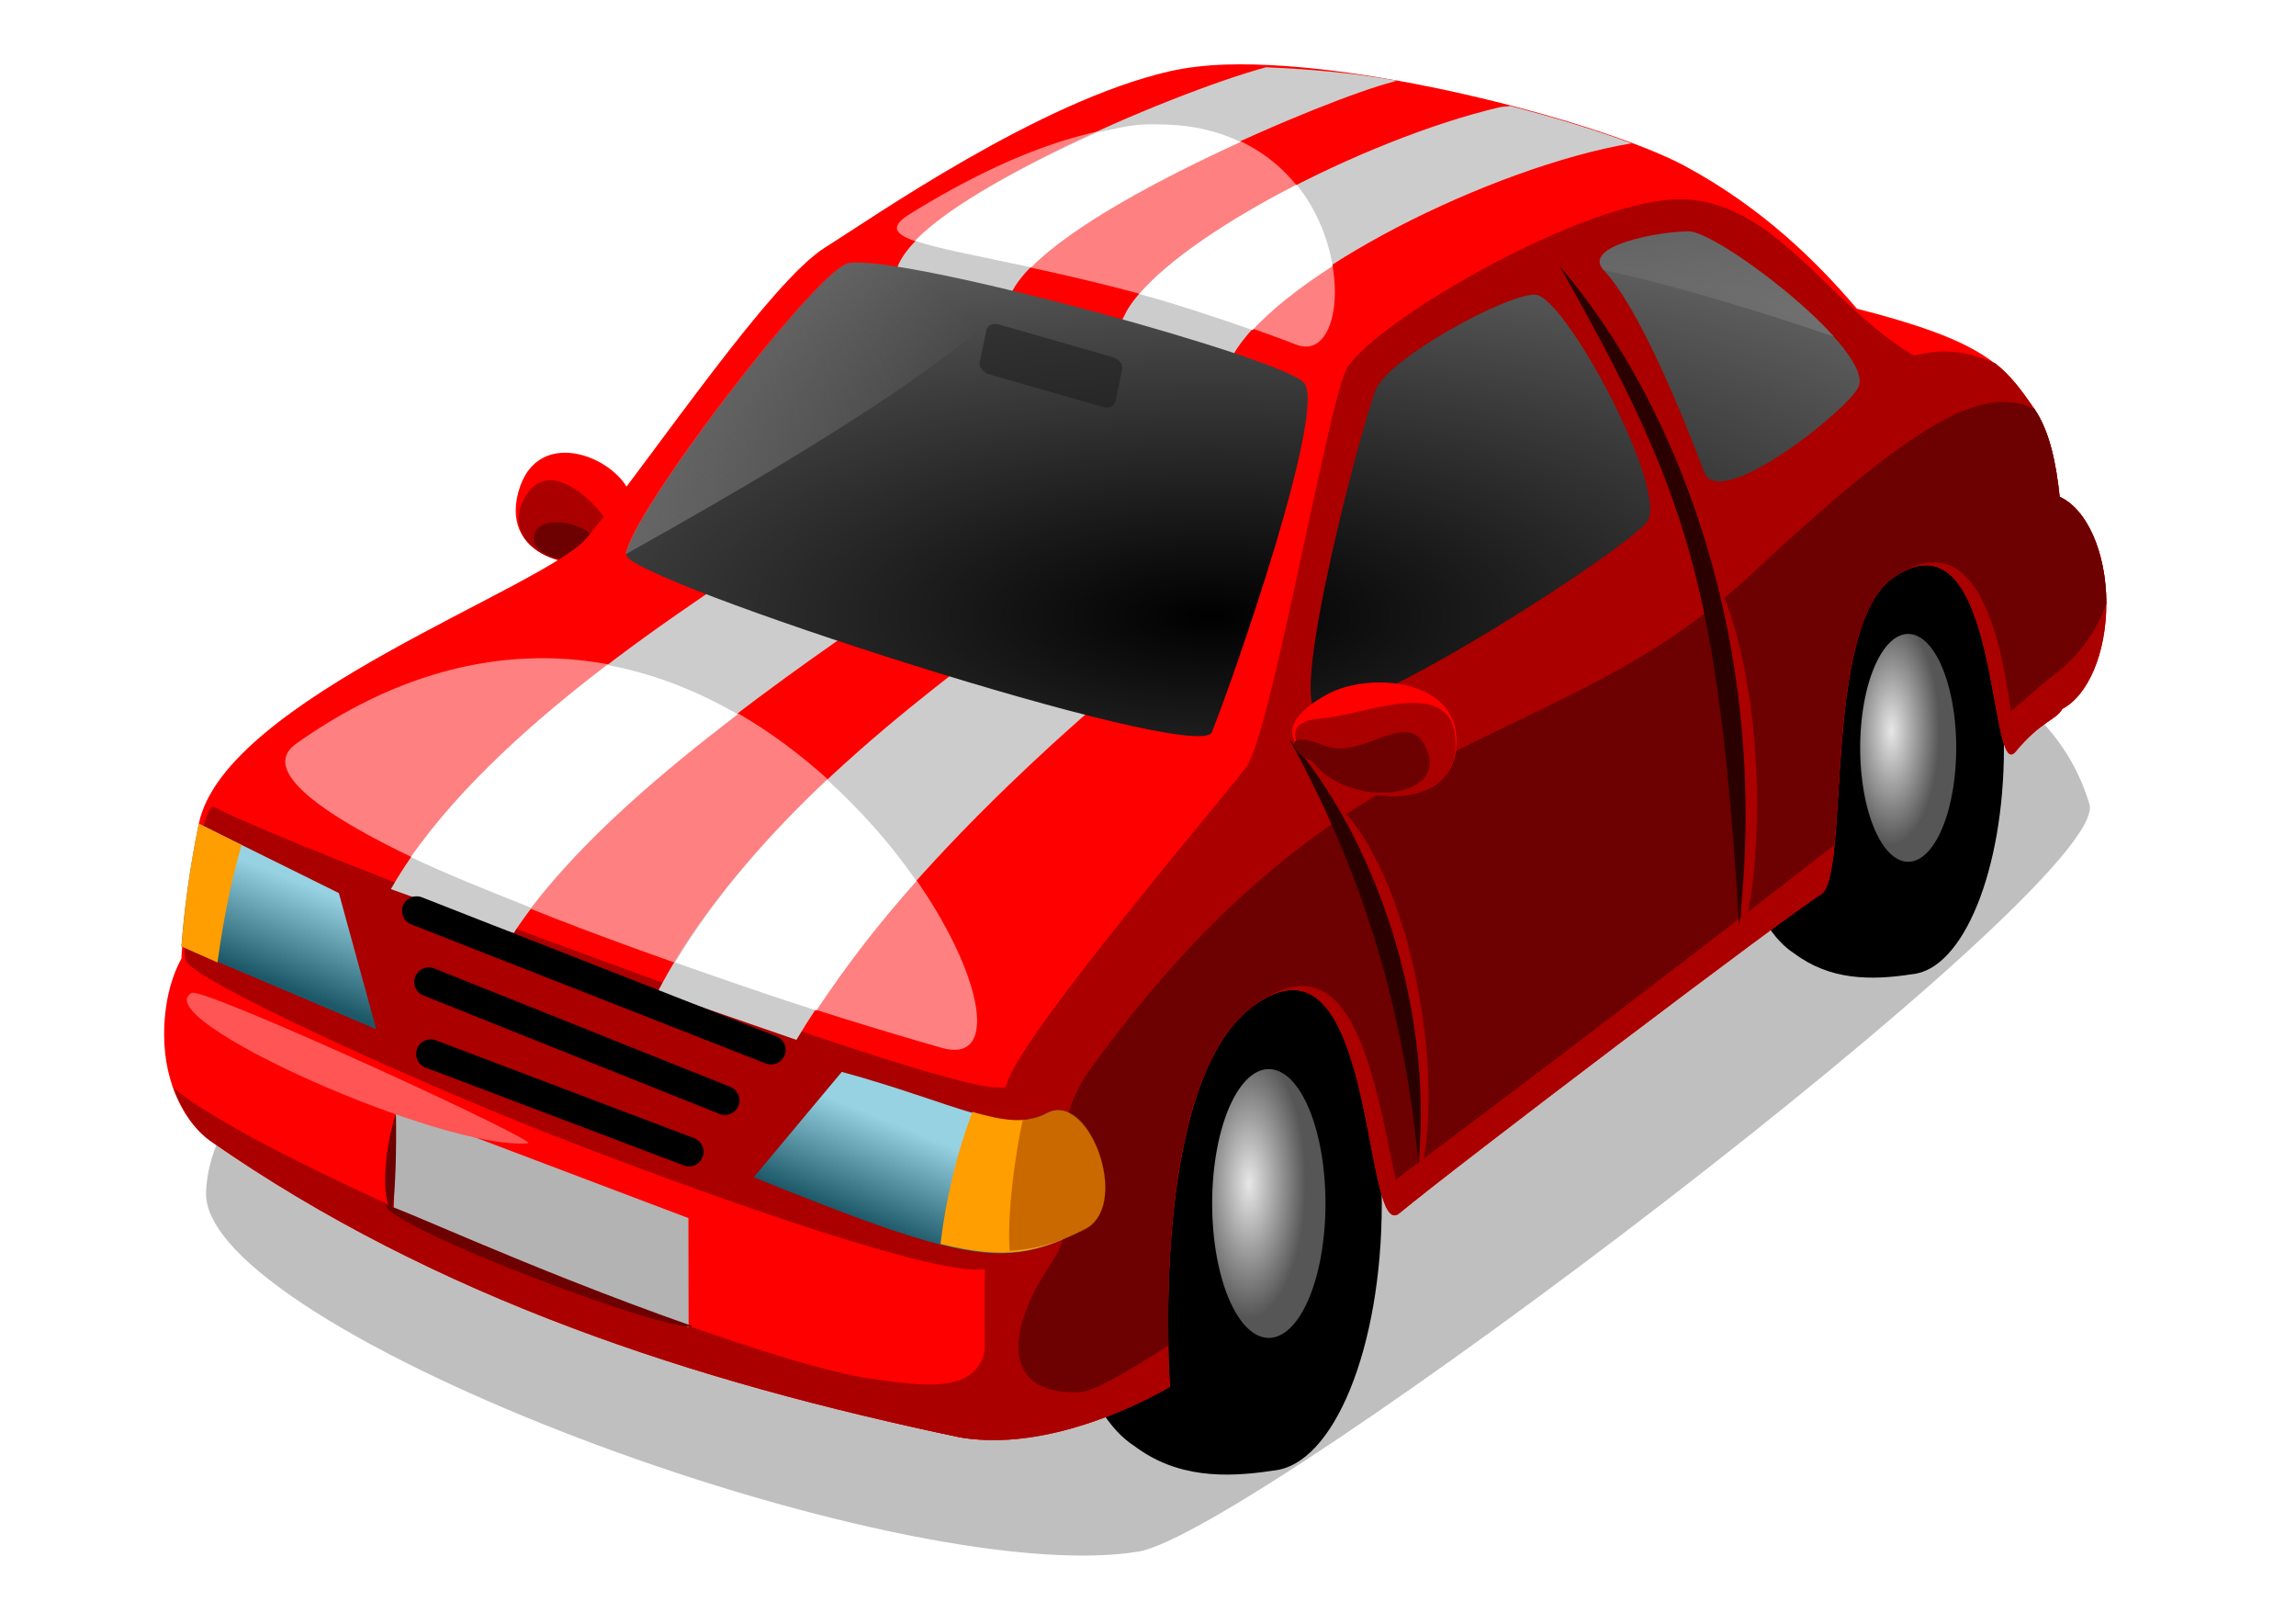
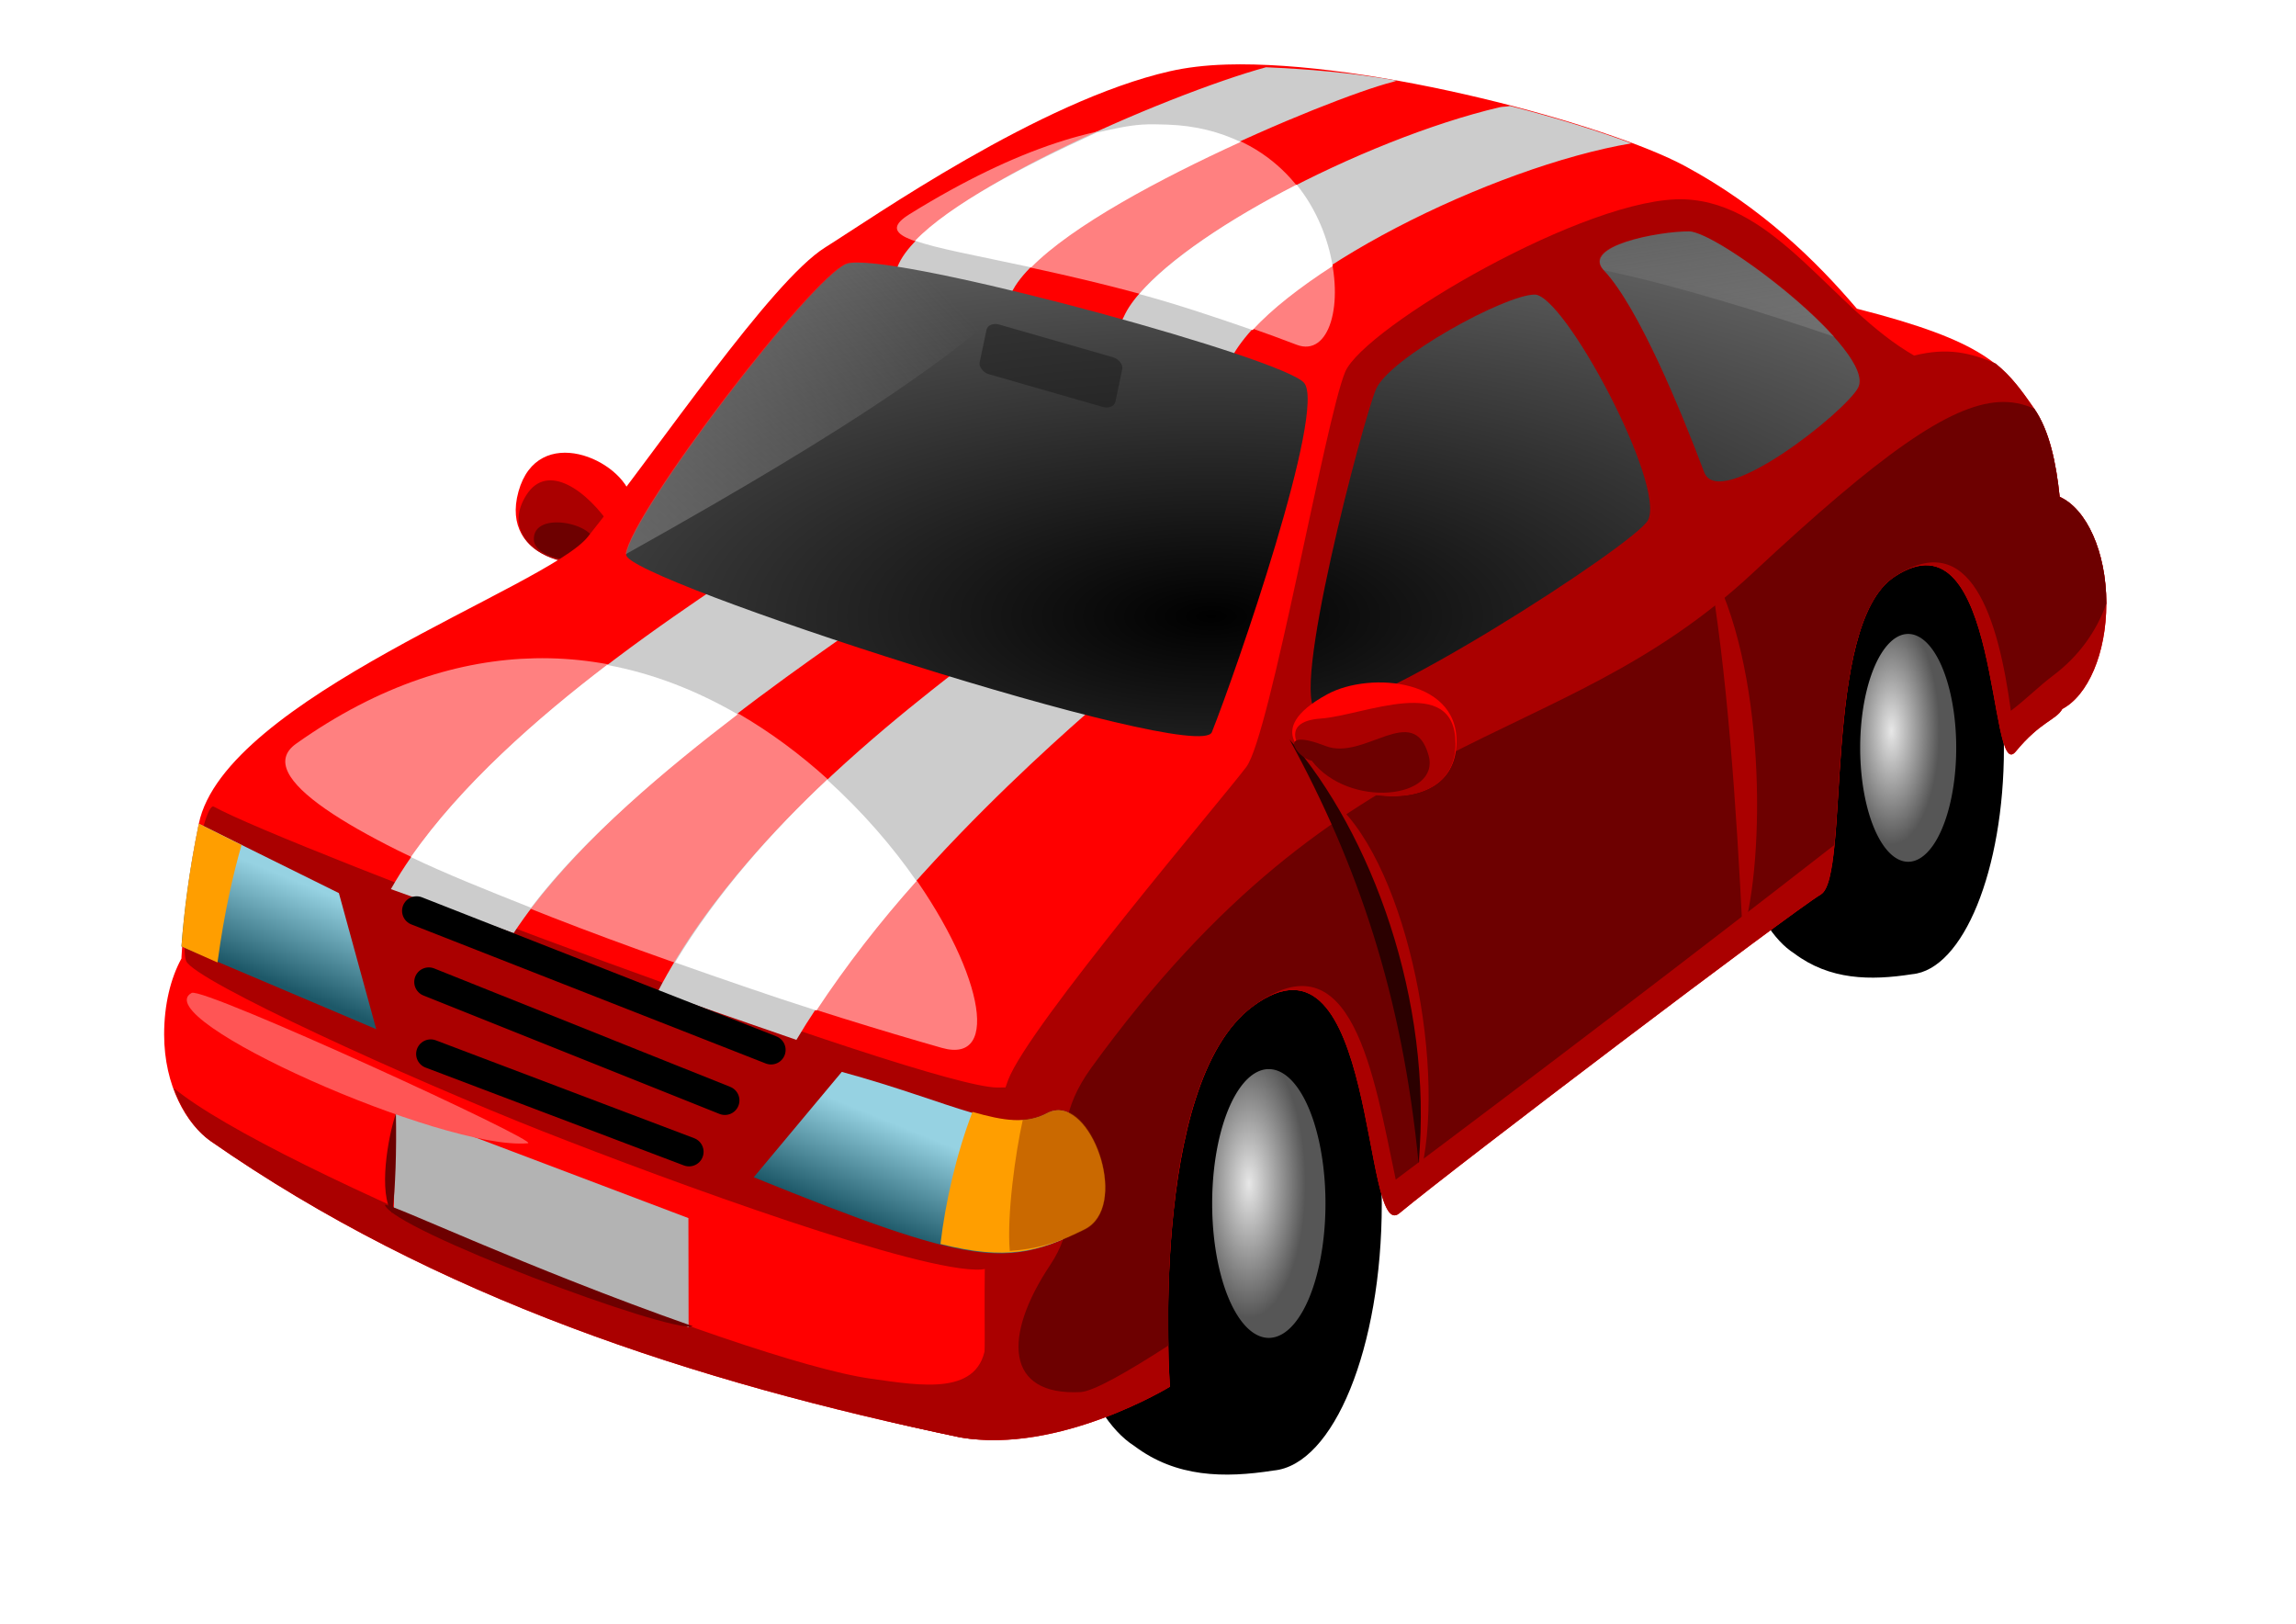
<svg xmlns="http://www.w3.org/2000/svg" xmlns:xlink="http://www.w3.org/1999/xlink" viewBox="0 0 1052.4 744.09">
  <defs>
    <linearGradient id="a">
      <stop stop-color="#666" offset="0" />
      <stop stop-color="#ababab" stop-opacity="0" offset="1" />
    </linearGradient>
    <linearGradient id="d" x1="11.685" gradientUnits="userSpaceOnUse" y1="33.647" gradientTransform="translate(-95.619 79.961) scale(19.566)" x2="10.783" y2="35.871">
      <stop stop-color="#96d2e2" offset="0" />
      <stop stop-color="#1d5868" offset="1" />
    </linearGradient>
    <linearGradient id="f" x1="22.901" xlink:href="#a" gradientUnits="userSpaceOnUse" y1="27.156" gradientTransform="translate(-95.619 79.961) scale(19.566)" x2="21.304" y2="16.709" />
    <linearGradient id="g" x1="9.65" xlink:href="#a" gradientUnits="userSpaceOnUse" y1="29.287" gradientTransform="translate(-95.619 79.961) scale(19.566)" x2="20.748" y2="18.285" />
    <radialGradient id="c" gradientUnits="userSpaceOnUse" cy="-15.034" cx="22.682" gradientTransform="matrix(1 0 0 2.371 0 19.952)" r="3.243">
      <stop stop-color="#e7e7e7" offset="0" />
      <stop stop-color="#565656" offset="1" />
    </radialGradient>
    <radialGradient id="e" gradientUnits="userSpaceOnUse" cy="30.67" cx="25.501" gradientTransform="matrix(29.116 0 0 11.615 -339.17 200.35)" r="15.188">
      <stop offset="0" />
      <stop stop-color="#5e5e5e" offset="1" />
    </radialGradient>
    <filter id="b" color-interpolation-filters="sRGB">
      <feGaussianBlur stdDeviation=".573" />
    </filter>
  </defs>
  <g transform="translate(151.9 -274.141)">
    <path d="M131.39 525.19c-14.519 13.473-54.467 6.046-45.646-25.747 8.822-31.793 47.57-14.892 51.868 3.143-2.893 12.167-5.581 12.756-6.222 22.605z" fill="red" />
    <path d="M131.39 525.19c-15.597 16.706-57.979 1.242-42.087-24.085 9.721-15.493 28.094-2.041 39.129 14.646-2.893 12.167 3.598-.41 2.957 9.439z" fill="#a00" />
-     <path opacity=".5" filter="url(#b)" transform="translate(-168.7 -28.511) scale(22.696)" d="M4.902 37.413c-.088 2.787 13.92 8.038 18.822 7.254 2.332-.373 19.696-13.492 19.213-15.097-2.94-9.803-37.8.368-38.035 7.843z" />
    <g color="#000">
      <path d="M681.788 507.103c-24.165 0-43.831 46.614-43.831 103.923 0 48.01 13.85 88.188 32.52 100.034 16.26 12.252 34.927 12.54 54.081 9.544 23.367-2.148 42.064-47.63 42.064-103.568 0-57.31-19.664-103.923-43.832-103.923-18.117 10.33-23.59 3.624-41.004-6.009z" />
      <path d="M27.058-14.548a3.243 7.691 0 11-6.487 0 3.243 7.691 0 116.487 0z" fill="url(#c)" transform="translate(561.115 715.613) scale(6.787)" />
    </g>
    <g color="#000">
      <path d="M381.366 696.174c-28.51 0-51.713 54.995-51.713 122.608 0 56.643 16.34 104.046 38.368 118.022 19.183 14.455 41.207 14.794 63.805 11.26 27.57-2.534 49.627-56.193 49.627-122.19 0-67.615-23.2-122.61-51.713-122.61-21.375 12.188-27.832 4.276-48.376-7.089z" />
      <path d="M27.058-14.548a3.243 7.691 0 11-6.487 0 3.243 7.691 0 116.487 0z" fill="url(#c)" transform="matrix(8.007 0 0 8.007 238.994 942.176)" />
    </g>
    <path d="M119.91 525.04c-5.31 10.076-26.593 4.82-27.1-3.336-.916-14.797 32.479-6.873 27.1 3.336z" fill="#6d0000" />
    <path d="M410.02 303.73c-9.522.288-18.216 1.361-25.68 3.057-59.714 13.571-136.31 67.18-158.02 80.751-24.896 15.56-76.262 91.966-108.83 132.68C99.228 543.045-49 594.235-60.77 651.628c-4.929 24.027-6.917 43.974-7.949 61.144-.011.193.012.421 0 .612-4.978 9.093-7.948 21.161-7.948 34.85 0 23.635 10.341 41.21 21.399 48.913 103.03 71.774 222.02 110.38 343.63 135.74 45.224 7.787 95.994-23.234 95.994-23.234s-9.862-138.74 37.908-174.26c57.199-42.528 50.007 109.07 67.257 94.771 26.764-22.179 179.64-137.99 193.21-146.13 13.571-8.143.283-123.29 33.629-145.52 48.857-32.57 42.933 95.517 55.64 80.096 11.467-13.917 18.588-14.45 21.399-19.566 11.739-6.192 20.178-25.423 20.178-48.302 0-23.635-9.062-43.425-21.399-48.913-1.613-15.62-4.71-30.36-11.617-40.354-13.806-19.977-23.054-31.026-81.334-45.863-18.589-21.816-43.593-46.407-78.877-65.409-35.04-18.889-143.67-48.489-210.33-46.482z" fill="red" color="#000" />
    <path d="M383.12 331.25c-29.195-.983-67.784 9.896-118 40.966-30.063 18.598 58.461 14.249 177.31 59.92 29.964 11.514 28.276-97.937-59.309-100.89zM93.31 575.82c-33.963.695-71.171 11.969-109.45 39.131-41.61 29.53 187.16 108.58 295.93 139.41 55.86 15.82-39.31-181.56-186.48-178.54z" fill="#ff8080" />
    <path d="M620.35 365.5c-44.061-1.88-147.19 58.733-155.69 79.129-9.065 21.755-34.41 166.48-45.287 180.98-10.878 14.504-99.742 118.65-109.17 143.45-13.784 36.268-10.111 109.27-10.857 127.07-.636 15.163-13.73 27.919-44.023 29.433 11.02 2.544 21.943 5.028 33.018 7.337 45.224 7.787 95.994-23.234 95.994-23.234s-9.862-138.74 37.908-174.26c57.199-42.528 50.007 109.07 67.257 94.771 26.764-22.179 179.64-137.99 193.21-146.13 13.571-8.143.283-123.29 33.629-145.52 48.857-32.57 42.933 95.517 55.64 80.096 11.467-13.917 18.588-14.452 21.399-19.567 11.739-6.192 20.178-25.423 20.178-48.302 0-23.635-9.062-43.425-21.399-48.913-1.613-15.62-4.71-30.36-11.617-40.354-5.497-7.956-10.294-14.86-17.731-20.787-11.758-4.956-22.119-7.41-37.34-3.605-37.415-21.384-62.897-69.798-105.12-71.6z" fill="#a00" color="#000" />
    <path d="M335.89 758.03c-19.943 5.439.474 14.84-30.821 14.504-33.462-.36-326.35-110.59-358.97-128.72-5.012-2.784-16.317 61.642-12.691 70.708 3.626 9.065 103.34 54.39 163.17 77.96 59.83 23.569 174.05 65.268 201.25 63.456 27.195-1.813 72.522-97.903 38.073-97.903z" fill="#a00" />
    <path d="M45.512 757.15L163.922 802M44.647 724.16l135.71 54.28" stroke="#000" stroke-linecap="round" stroke-width="13.345" fill="none" />
    <path d="M-60.768 651.64c-4.484 21.859-6.755 40.099-7.949 56.251l89.269 37.91-17.12-62.37-64.201-31.79zm294.71 113.73l-40.354 48.302c100.63 40.812 116.07 41.506 151.63 23.845 21.585-10.719 2.042-63.456-17.12-53.194-19.161 10.263-42.243-4.795-94.159-18.955z" fill="url(#d)" />
    <path d="M428.37 304.97c-44.008 11.978-160.5 61.376-169.37 92.936-4.252 15.147-51.532 118.7-56.251 126.57-4.72 7.866-130.26 77.305-175.48 157.14l56.251 20.178c45.789-69.76 160.45-140.63 173.04-151.64 12.586-11.013 44.184-125 56.863-144.91 22.506-35.331 143.14-85.921 173.03-93.548.731-.193 1.236-.386 1.834-.612-20.746-3.695-41.399-5.327-59.913-6.115zm111.89 17.731c-1.643.373-3.393.259-4.891.612-62.69 14.773-151.97 61.46-170.59 92.936-8.01 13.54-56.422 143.16-61.143 151.02-4.72 7.866-108.86 74.332-154.08 161.42l63.588 22.011c45.788-77 134.77-151.01 147.35-162.03 12.586-11.013 40.864-129.59 51.97-150.41 20.762-38.917 120.16-87.787 183.43-98.44-15.408-5.735-34.718-11.73-55.64-17.12z" fill="#ccc" />
    <path d="M622.19 380.17c-13.571 0-49.521 6.597-38.859 17.965 15.75 16.794 35.263 64.094 45.858 92.325 6.942 18.5 65.225-27.897 70.654-38.754 8.143-16.285-64.079-71.537-77.65-71.537zm-381.25 14.3c-2.29.014-3.8.174-4.891.612-16.068 6.371-98.25 113.98-100.89 133.29-1.513 11.088 262.29 96.648 268.41 81.32 10.857-27.143 52.879-148.52 42.189-160.19-10.326-11.273-170.48-55.235-204.84-55.028zm310.61 14.674c-13.571 0-66.681 29.06-72.76 43.411-5.964 14.08-40.21 143.55-26.903 147.35 19 5.428 146.21-76.578 151.63-87.435 8.143-16.285-38.399-103.33-51.971-103.33z" fill="url(#e)" />
    <path d="M-72.385 772.7c4.027 11.193 10.369 19.754 17.12 24.457 103.03 71.774 222.02 110.38 343.63 135.74 9.289 1.599 18.857 1.07 28.126 0-2.701-29.593-14.867-63.451-16.508-43.411-2.027 24.753-29.868 19.664-52.582 16.508-59.313-8.235-274.73-95.853-319.77-133.29z" fill="#a00" color="#000" />
    <path d="M29.479 781.61l-.893 48.116 135.14 52.661-.085-50.013-134.16-50.765z" fill="#b3b3b3" />
    <path d="M39.063 691.57l162.46 63.73" stroke="#000" stroke-linecap="round" stroke-width="13.345" fill="none" />
    <path d="M764.04 458.43c-22.346 1.498-53.665 23.344-112.5 78.262-91.332 85.247-185.91 64.9-303.26 226.84-27.264 37.624 2.906 57.766-18.851 90.401-21.756 32.635-20.489 59.989 13.959 58.175 5.852-.307 21.343-9.101 40.354-21.399-.877-38.079 1.034-127.43 38.519-155.3 45.844-34.085 55.595 32.093 65.598 79.309 66.09-49.444 135.14-102.04 200.99-153.29 3.638-36.679 2.342-106.12 27.514-122.9 35.004-23.337 47.679 18.97 53.443 61.361 7.36-5.617 13.094-11.455 19.317-16.115 11.573-8.666 19.852-20.05 24.457-33.018v-.612c-.158-23.36-9.17-42.862-21.399-48.302-1.613-15.62-4.71-30.36-11.617-40.354-4.992-2.308-10.519-3.459-16.508-3.057h-.016z" fill="#6d0000" />
    <path d="M-60.768 651.64c-4.484 21.859-6.755 40.099-7.949 56.251l16.51 7.337c3.183-23.654 7.53-41.811 11.005-53.798l-19.565-9.792zm392.53 131.46c-1.19.174-2.471.581-3.669 1.222-9.45 5.062-19.893 3.5-34.24-.612-7.366 19.133-12.412 41.36-14.675 60.532 29.95 7.495 44.573 3.932 66.034-6.725 20.236-10.05 4.406-57.04-13.45-54.417z" fill="#ff9e00" />
    <path d="M622.19 380.17c-13.571 0-49.793 6.363-39.131 17.731 33.143 7.088 73.439 19.476 105.78 30.572-19.351-21.795-57.174-48.302-66.645-48.302z" fill="url(#f)" />
    <path d="M240.66 394.24c-2.29.014-3.8.174-4.891.612-16.067 6.371-98.25 113.98-100.89 133.29 111.49-62.303 150.83-91.69 181.97-119.88-33.34-8.125-63.447-14.095-76.2-14.018z" fill="url(#g)" />
    <path d="M-64.037 729.18c5.315-2.867 160.52 68.315 154.11 68.896-38.859 3.52-175.43-57.394-154.11-68.896z" fill="#f55" />
    <path d="M371.51 331.25c-6.59.44-13.335 2.028-20.788 3.669-33.719 15.362-67.544 33.27-83.154 49.525 9.702 3.555 28.137 6.83 53.194 12.229 18.74-19.084 58.917-40.56 95.994-57.474-9.496-4.52-20.401-7.504-33.629-7.949-3.65-.116-7.67-.265-11.617 0zm70.926 27.514c-31.393 16.013-58.666 34.387-72.149 50.136 16.206 4.362 33.59 10.107 51.971 16.509 8.804-9.707 21.894-19.773 36.685-29.349-2.06-12.306-7.198-25.794-16.508-37.296zm-316.11 220.11C94.364 603.226 59.4 633.913 36.447 666.92c16.118 7.785 35.128 15.276 55.028 23.233 24.491-32.24 61.801-63.43 94.771-88.65-18.33-10.61-38.31-18.65-59.92-22.63zm100.89 52.582c-24.931 23.387-50.613 52.057-69.703 83.765 22.313 7.84 43.927 15.382 64.811 22.011 13.66-20.686 29.277-40.768 45.858-59.309-10.851-15.691-24.68-31.712-40.965-46.469z" fill="#fff" />
    <path d="M631.14 532.24c8.602 48.943 12.823 110.93 15.738 169.85 10.494-34.364 10.674-123.32-15.738-169.85z" fill="#a00" />
-     <path d="M562.97 396.12c59.878 105.57 72.677 148.12 82.323 302.27 14.588-126.88-27.417-238.43-82.323-302.27z" fill="#2b0000" />
    <path d="M460.2 642.15c22.178 56.182 39.975 119.98 38.366 172.56 13.21-47.94-4.712-142.33-38.366-172.56z" fill="#a00" />
    <path d="M439.15 613c31.228 57.088 51.74 117.26 59.181 194.28 6.874-75.092-21.907-151.38-59.181-194.28z" fill="#2b0000" />
    <path d="M449.3 622.75c10.736 17.894 62.629 26.841 66.208-5.368 3.579-32.21-39.367-35.788-59.05-25.051-31.3 17.073-7.158 28.63-7.158 30.42z" fill="red" />
    <path d="M449.3 622.75c9.01 18.326 66.146 27.767 65.959-7.959-.17-32.406-42.147-12.732-61.764-11.351-20.152 1.42-9.377 15.793-4.195 19.309z" fill="#a00" />
    <path d="M449.3 622.75c17.213 22.211 59.151 17.428 53.616-2.405-6.961-24.942-29.394 2.605-47.199-4.313-23.005-8.938-13.326 5.36-6.417 6.718z" fill="#6d0000" />
    <rect opacity=".5" rx="5.27" ry="3.939" transform="matrix(.961 .276 -.205 .979 0 0)" width="64.786" y="322.75" x="382.14" height="23.239" fill="#1a1a1a" color="#000" />
    <path d="M29.577 784.45c-3.665 10.564-8.204 36.737-1.658 45.764 1.481-12.198 1.963-28.39 1.658-45.764z" fill="#6d0000" />
    <path d="M24.484 826.29c3.454 11.343 130.56 58.955 141.21 55.661-76.38-26.8-138.98-56.63-141.21-55.65z" fill="#6d0000" />
    <path opacity=".5" fill="#963500" d="M332.06 782.84c-1.19.174-3.027.566-4.224 1.207-3.447 1.846-7.01 2.735-10.862 3.017-3.558 15.781-7.402 44.28-6.035 60.345 11.75-.78 22.277-3.636 34.397-9.655 20.236-10.05 4.581-57.537-13.276-54.914z" color="#000" />
  </g>
</svg>